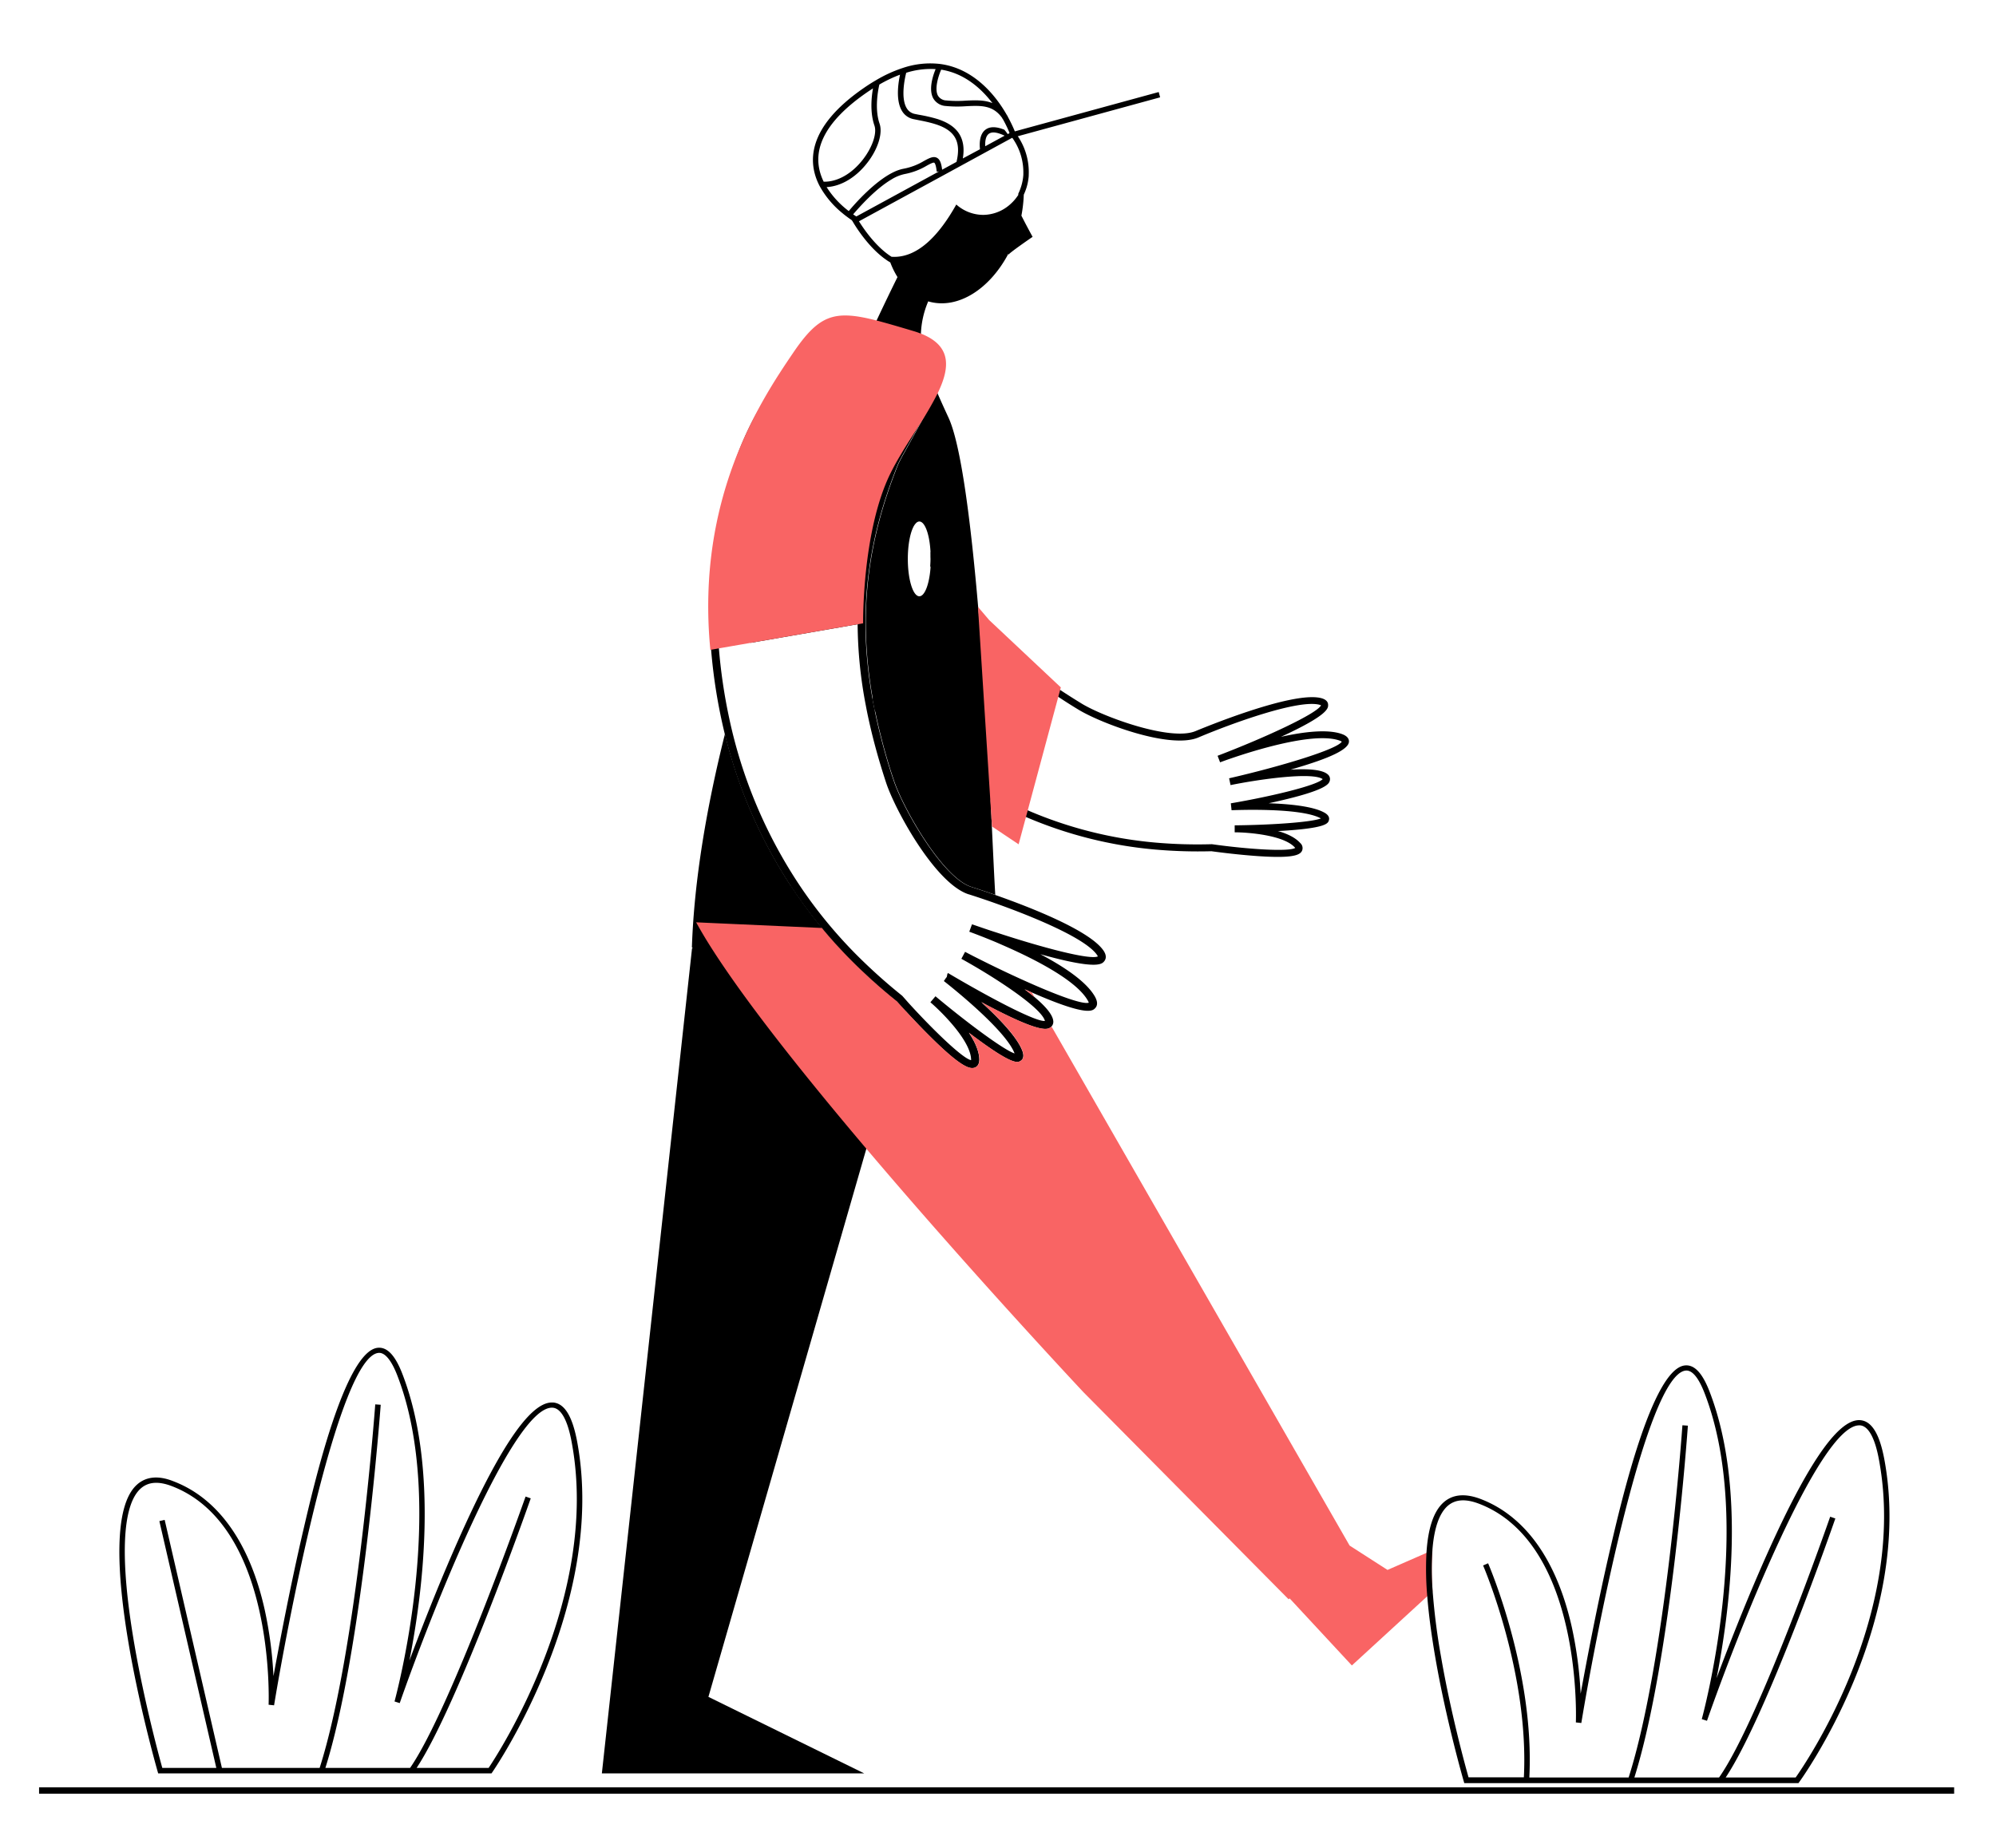
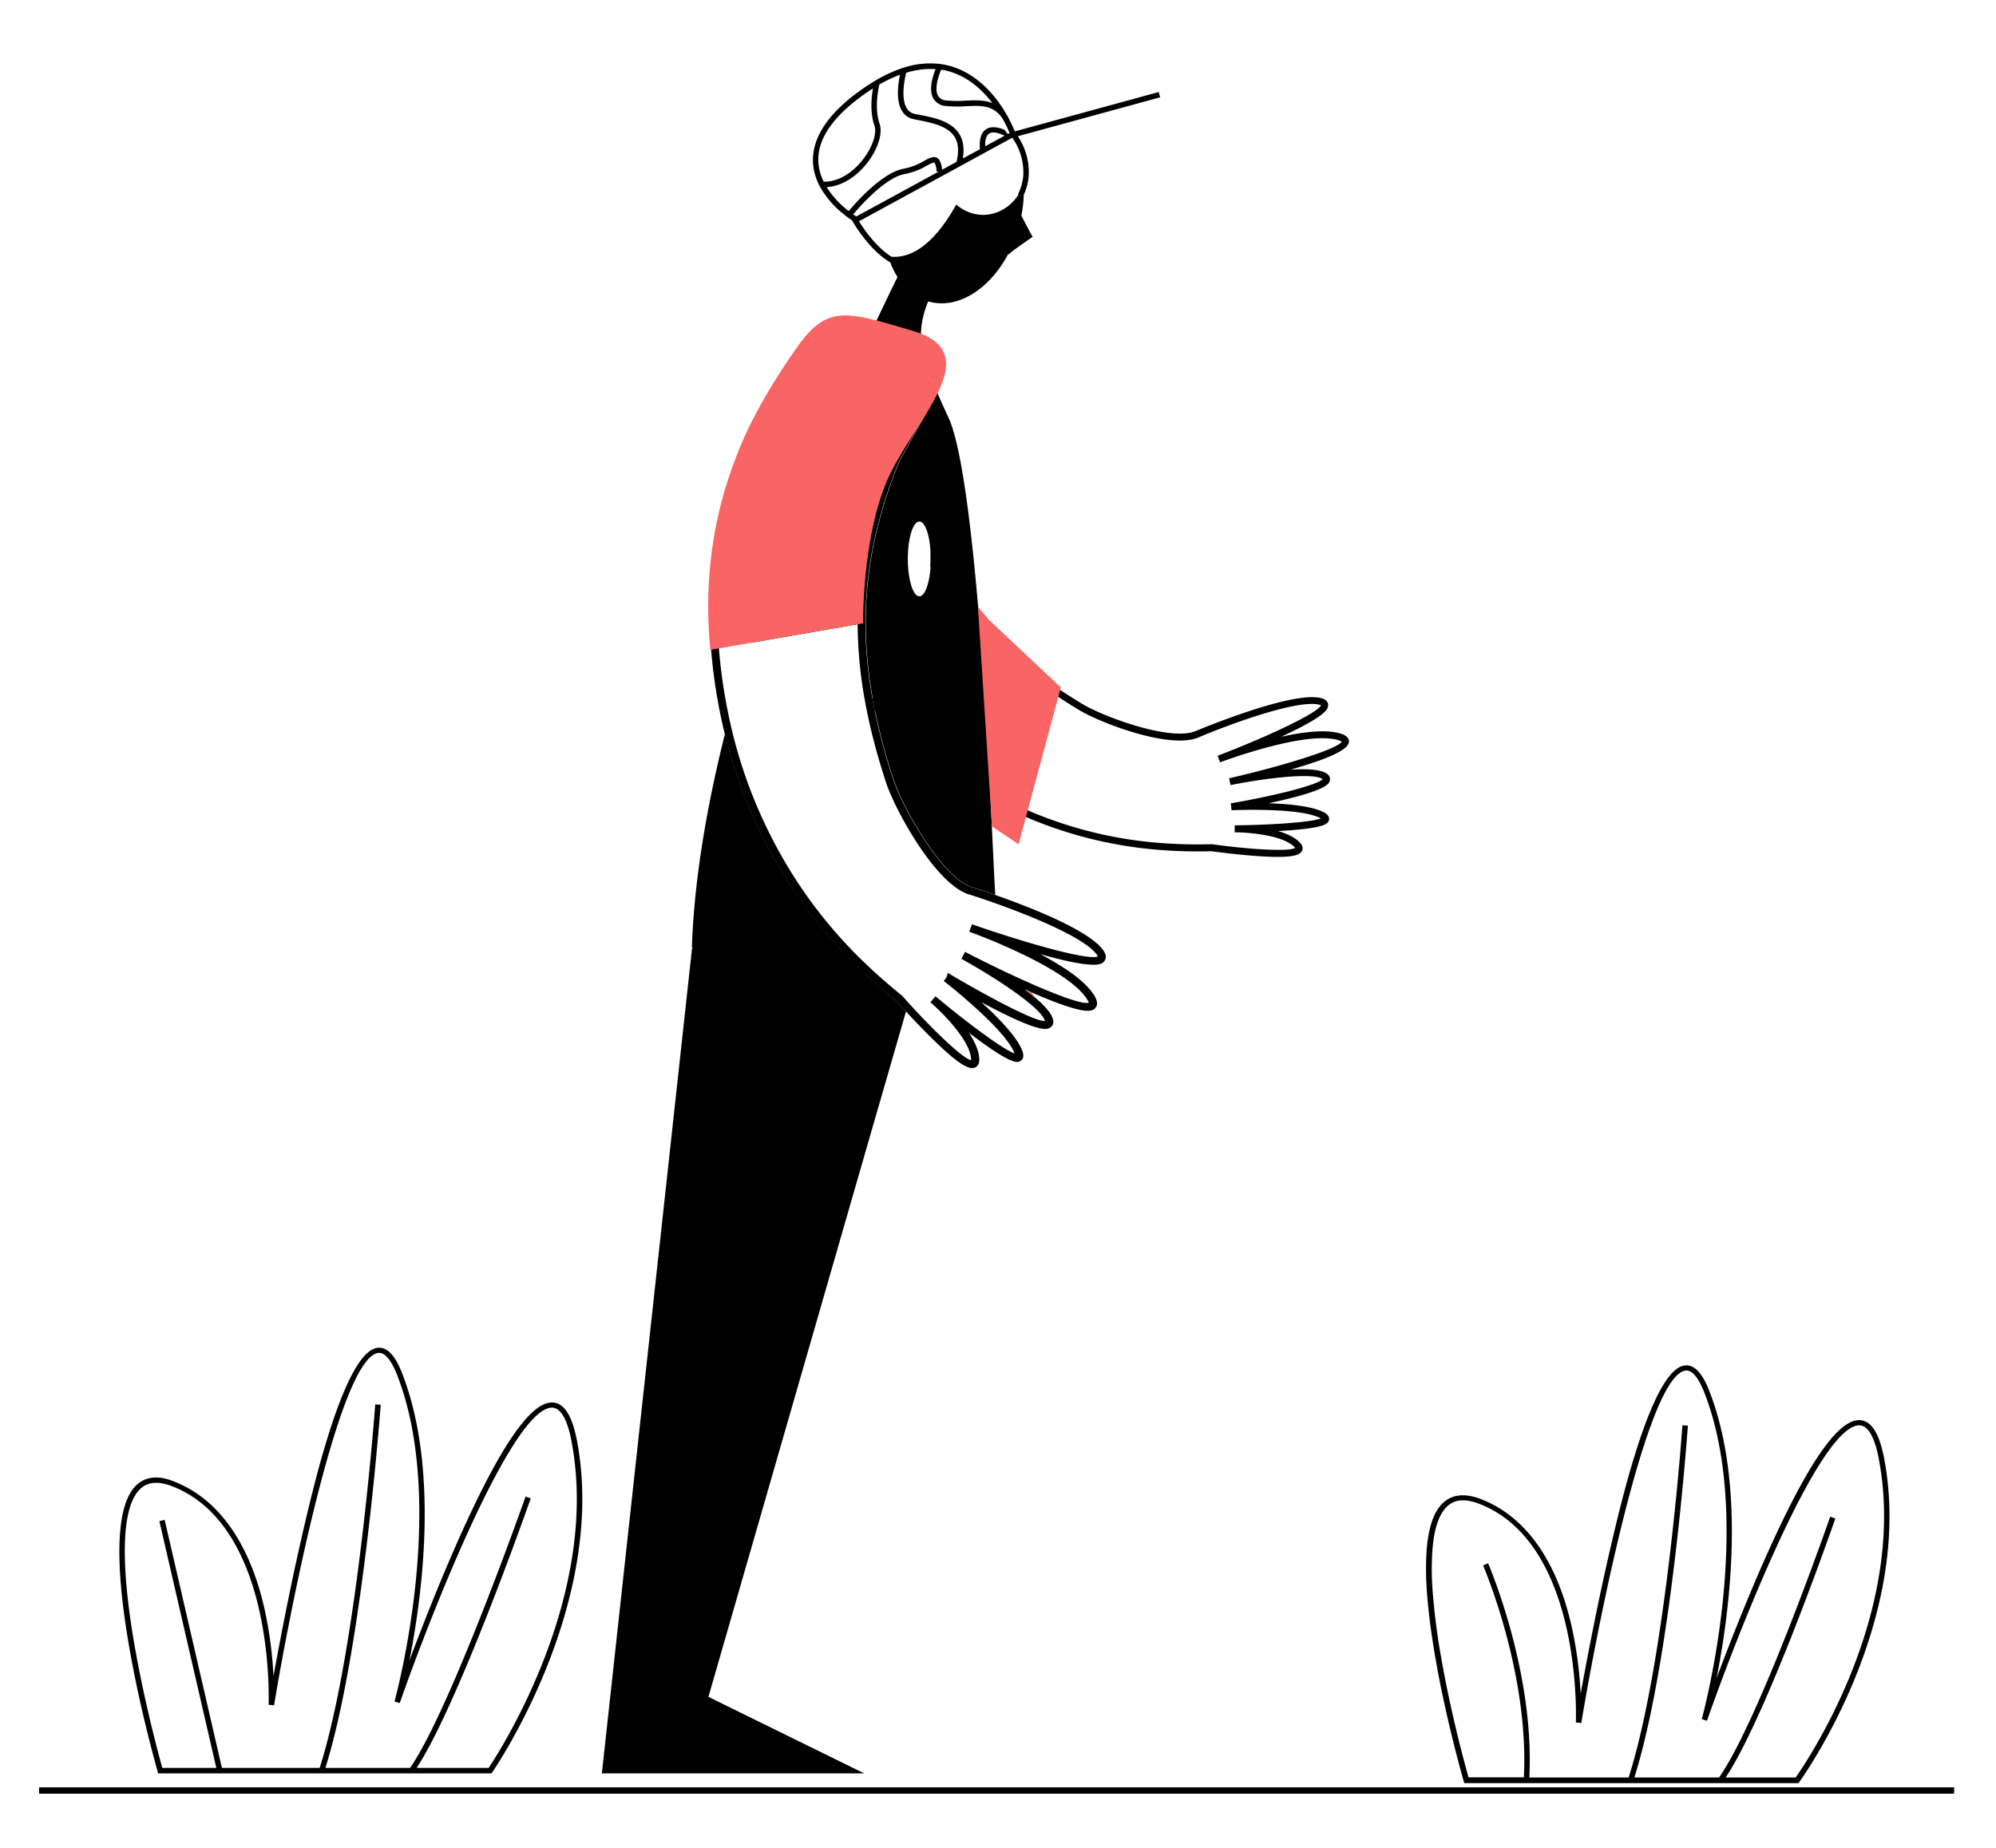
<svg xmlns="http://www.w3.org/2000/svg" id="Capa_1" data-name="Capa 1" viewBox="0 0 730.53 676.36">
  <title>Mesa de trabajo 57</title>
  <path d="M493.71,271.52c.06-1.26-.85-2.23-2.72-2.87-5.28-1.81-13.86-.77-22.16,1.07,17.41-8,17.31-10.51,17.25-11.74,0-.78-.46-1.83-2.33-2.37-10.38-3-44.7,11.42-46.16,12-9.09,3.85-33.67-5.19-41.61-10q-4.11-2.51-8-5.08a156.79,156.79,0,0,1-29.67-25.19l-.06-.07-.05,0q-2.92-3.26-5.59-6.66A126.67,126.67,0,0,1,340.61,202c0,.62,0,1.26,0,1.91q0,1.68-.12,3.24l0,.06h0A129.36,129.36,0,0,0,353,225l.06.06c1.74,2.1,3.56,4.15,5.46,6.17l.12.12h0l.06.06a152.57,152.57,0,0,0,19.56,17.29q4.33,3.25,9.08,6.39,3.54,2.36,7.32,4.65c8.09,4.94,33.5,14.63,43.93,10.22,12.05-5.1,36.85-14.15,44.47-11.94a2.35,2.35,0,0,1,.43.16c-1.37,3-20.47,11.84-37.86,18.48l.92,2.39h0c.55-.21,31.93-12,43.61-8a3.46,3.46,0,0,1,.93.44c-1.72,2.84-22.5,9.11-41.24,13.41l.53,2.49c11.19-2.27,30-4.82,33.72-2.19-2.09,2.31-18.75,6.33-33.62,8.86l.27,2.53c.26,0,25.23-1.15,32.69,3C480,301,465,302,451.89,302.12v2.55h0c4.8,0,18,1,22.05,5.59l.1.13c-2.42,1.47-17.41.48-30.44-1.36l-.1,0h-.11a177.57,177.57,0,0,1-20.21-.57,151.37,151.37,0,0,1-47.05-11.84q-4.6-2-9.1-4.27-2.34-1.18-4.65-2.46l0,0-.13-.07c-1.78-1-3.55-2-5.3-3.09h0A170.9,170.9,0,0,1,323,259.46q-1.71-1.75-3.31-3.55c-.15-.17-.3-.33-.44-.5.28,1.57.58,3.16.91,4.75l.7.74c.1.12.21.22.32.34a172.57,172.57,0,0,0,35.92,28.51q2.65,1.58,5.35,3l.08.05,0,0q6.35,3.44,12.93,6.25A153.8,153.8,0,0,0,423,311a180.68,180.68,0,0,0,20.39.6c.95.13,8,1.09,15.2,1.65,3.76.3,6.73.42,9.08.42,6.54,0,8.2-1,8.82-2.14a2.46,2.46,0,0,0-.59-2.92c-1.83-2.06-4.88-3.46-8.22-4.42l.6,0c17.33-1,17.8-2.8,18.11-4,.18-.69.07-1.71-1.55-2.66-4.13-2.39-12.89-3.24-20.52-3.49,1.18-.26,2.39-.52,3.59-.8,17.82-4.08,18.48-6.37,18.79-7.47a2.22,2.22,0,0,0-.77-2.32c-2.05-1.81-7.52-2.09-13.62-1.7C480.12,279.44,493.5,275.46,493.71,271.52Z" />
  <path d="M373.83,78.94a50.19,50.19,0,0,0,.87-7.68,21.66,21.66,0,0,0,1-2.57,20.15,20.15,0,0,0,.81-4.26l0-.38a23.5,23.5,0,0,0-3.63-13.62,16.84,16.84,0,0,0-1.37-1.94L370,49.78a18.77,18.77,0,0,1,1.19,1.71,21.6,21.6,0,0,1,3.35,12.09l0,.39a18,18,0,0,1-.76,4.14,19.74,19.74,0,0,1-1.18,3l.19.09a17.56,17.56,0,0,1-1.63,2.17,17.19,17.19,0,0,1-2,1.91,15,15,0,0,1-9.33,3.38A14.87,14.87,0,0,1,350,74.86C343.94,85.72,336,94.58,326.39,94l-.08,0-.46-.3c-.35-.23-.7-.47-1.05-.74l-.27-.2c-6.5-5-11-13.19-11.06-13.28l-.08-.15-.12-.11-.7.74-.86.46c0,.08,4.9,8.94,11.88,14.14l.28.2.44.31.45.32q.54.36,1.08.66a29.46,29.46,0,0,0,2.64,5.37c-1.74,3.52-4.39,8.95-7.67,15.95L320,119l-1.24,2.7c-2.12,4.57-4.43,9.68-6.9,15.26-.43,1-.88,2-1.32,3q-1.21,2.78-2.47,5.68l-1.25,2.9c-6,14.13-12.63,30.46-19.07,48.08-.54,1.48-1.09,3-1.63,4.48l0,.12c-.55,1.51-1.09,3-1.64,4.58-3.37,9.56-6.67,19.45-9.78,29.52l21.25-3.69,3-.52,14.94-2.6c-.08-20,3.93-39.31,12.06-59.55.25-.61.91-1.9,2-3.91.58-1.09,1.29-2.39,2.13-3.92.27-.47.54-1,.82-1.47,3.46-6.26,9.83-17.8,10.32-20a81.56,81.56,0,0,1-2.86-8.24,38.84,38.84,0,0,1-1-4.76,27.51,27.51,0,0,1-.31-4.54,33.37,33.37,0,0,1,2.68-11.81c.21.07.42.13.64.18C350.85,113.15,362.25,105.7,369,93a1.19,1.19,0,0,0,.08-.16v.44c.2-.67,8.85-6.58,8.85-6.58S375.91,83.05,373.83,78.94ZM362.94,301c0-.56-.05-1.12-.08-1.68V299c0-.5-.05-1-.08-1.52-.06-1.31-.13-2.63-.2-4,0-.24,0-.49,0-.73,0-.74-.07-1.49-.11-2.24,0-.24,0-.48,0-.73-.93-17.93-2.15-38.22-3.69-57.69l-.06-.77h0c-.08-1.12-.17-2.23-.27-3.34v0l-.06-.73-.15-1.71,0-.58-.18-2.11c-2.73-31.89-6.33-60.11-10.92-70-1.48-3.2-2.79-6.08-3.92-8.7l-.31-.73c-1.26,2.71-3.44,6.83-6.6,12.6q-1.28,2.34-2.77,5.05c-.87,1.56-1.71,3.08-2.44,4.43-1,1.73-1.72,3.17-2.13,4-.11.24-.2.42-.25.55-11.53,28.71-14.62,55.46-9.34,85.38.28,1.57.58,3.16.91,4.75.17.87.36,1.74.55,2.62q.6,2.79,1.32,5.63c1.38,5.59,3,11.3,5,17.17,3.28,10,17.8,35.73,28.43,39.07,1.08.35,4.33,1.38,8.68,2.9C363.83,320.27,363.44,311.18,362.94,301Zm-22.29-96.4c0,.89,0,1.75-.08,2.59h0c0,.22,0,.43,0,.64-.45,6-2.11,10.44-4.09,10.44-2.33,0-4.22-6.13-4.22-13.68,0-4.83.77-9.08,1.94-11.52a5.7,5.7,0,0,1,1.09-1.61,1.94,1.94,0,0,1,.66-.45,1.4,1.4,0,0,1,.53-.11c1.92,0,3.54,4.18,4,9.89h0c.05.61.09,1.24.12,1.88,0,.4,0,.79,0,1.2Z" />
  <path d="M404.19,351.81c-.85,1.09-2.58,3.31-23.43-2.52,8.48,4.47,16.62,9.87,19.84,15.28,1.14,1.92,1.22,3.42.24,4.46s-3,3.12-23.2-5.73L375,362.12c1.27.95,2.49,1.91,3.61,2.85,3.78,3.17,6.52,6.22,6.86,8.59a2.55,2.55,0,0,1-.65,2.22,1.79,1.79,0,0,1-.39.33c-1.07.71-3.31,2.2-21.61-7.33-1.24-.64-2.47-1.29-3.67-1.94,6.37,5.8,13.28,12.93,15.08,18,.7,2,.06,3-.61,3.43-1.13.78-2.85,2-18.49-9.83l-.53-.41c2.17,3.27,3.77,6.71,3.82,9.82,0,2-1,2.7-1.62,2.94a2.75,2.75,0,0,1-1,.18c-2.08,0-6-2.15-15.65-11.8-3.24-3.22-6.35-6.52-8.58-8.94-1.75-1.89-3-3.24-3.27-3.59l-1.14-.93a200.68,200.68,0,0,1-16-14.5c-3.65-3.7-7.13-7.53-10.4-11.5a168.8,168.8,0,0,1-11.5-15.6,178.56,178.56,0,0,1-24-55.46,199.61,199.61,0,0,1-5-30.84c-.1-1.27-.2-2.55-.28-3.84-1.28-19.58,1.62-36.57,6.35-56.06a112.87,112.87,0,0,1,9.73-25.1c11.24-20.13,24.35-37.88,43.9-33.82l-1.24,2.7c-18.34-3.28-30.3,14.88-40.15,32.52a109.49,109.49,0,0,0-9.44,24.38c-4.68,19.23-7.53,36-6.28,55.2.08,1.18.16,2.35.26,3.52a197.9,197.9,0,0,0,3.71,25.27,176.56,176.56,0,0,0,26.26,62.14h0a168.84,168.84,0,0,0,11.54,15.17q4.08,4.78,8.54,9.3a203.32,203.32,0,0,0,17,15.28l.17.17.09.1,2,2.27c9.41,10.36,20.1,20.6,23,21.06a1,1,0,0,0,0-.18c-.12-6.93-10.79-17.48-14.9-21l1.86-2.2c11.37,9.52,24.94,19.62,28.95,20.93-3.36-9-25.66-26.33-25.88-26.5l.84-1.24a.57.57,0,0,0,.25-.37c.14-.44.11-1.11.45-1.31,14.48,8.58,32,17.92,35.45,17.52-1.18-4.57-16.29-14.58-27.48-21-1.08-.62-2.11-1.2-3.1-1.75l1.36-2.54c1.51.78,3,1.57,4.58,2.35,5.82,2.94,11.78,5.79,17.29,8.26,11.58,5.21,21.18,8.76,23.4,8a4.53,4.53,0,0,0-.48-1c-4.32-7.27-19.12-14.83-30.24-19.72L364.76,345c-2.6-1.09-4.88-2-6.6-2.66-2.07-.8-3.34-1.26-3.41-1.28l1-2.72c2.93,1,5.93,2.06,8.92,3,17.24,5.67,34.27,10.11,37.14,8.76a2.46,2.46,0,0,0-.25-.46c-4-6-22.73-13.83-37.28-19-3.58-1.27-6.9-2.38-9.68-3.26h-.05c-12.19-3.89-26.91-30.76-30.25-40.9-2.53-7.7-4.6-15.13-6.21-22.37q-.66-2.94-1.2-5.84a161.88,161.88,0,0,1-3-29.76c-.08-20,3.93-39.31,12.06-59.55.25-.61.91-1.9,2-3.91.58-1.09,1.29-2.39,2.13-3.92.27-.47.54-1,.82-1.47,3.46-6.26,9.83-17.8,10.32-20,.48,1.19,1,2.44,1.57,3.76-1.26,2.71-3.44,6.83-6.6,12.6q-1.28,2.34-2.77,5.05c-.87,1.56-1.71,3.08-2.44,4.43-1,1.73-1.72,3.17-2.13,4-.11.24-.2.42-.25.55-11.53,28.71-14.62,55.46-9.34,85.38.28,1.57.58,3.16.91,4.75.17.87.36,1.74.55,2.62q.6,2.79,1.32,5.63c1.38,5.59,3,11.3,5,17.17,3.28,10,17.8,35.73,28.43,39.07,1.08.35,4.33,1.38,8.68,2.9,12.73,4.46,34.89,13.07,39.81,20.52C405.13,349.9,404.73,351.11,404.19,351.81Z" />
  <path d="M327.15,365.72c-25.9,7.07-47-.84-59.95-8.49A74.92,74.92,0,0,1,253.48,347l-.25-.24c.84-24.83,5.47-51.63,12.1-78.13a178.56,178.56,0,0,0,24,55.46,168.8,168.8,0,0,0,11.5,15.6c3.27,4,6.75,7.8,10.4,11.5A200.68,200.68,0,0,0,327.15,365.72Z" />
  <path d="M317.08,420.51l-57.8,200.64,57,28h-96l33-302,.2-.12,4.18-2.55c.2-.29.39-.58.59-.86q2.12-3.09,4.25-5.62c9.17-11,18.29-14.59,26.79-13.88a168.8,168.8,0,0,0,11.5,15.6c3.27,4,6.75,7.8,10.4,11.5a200.68,200.68,0,0,0,16,14.5l1.14.93c.31.35,1.52,1.7,3.27,3.59Z" />
  <path d="M378.6,365c-1.12-.94-2.34-1.9-3.61-2.85l2.65,1.18Z" fill="#f96464" />
-   <path d="M524.32,582.53l-1.89,1.74-27.65,25.38L472,585.1l-.37.33-75.07-75.79s-40.77-43.43-79.47-89.13c-18.73-22.12-37-44.77-49.88-63.28-3.38-4.85-6.39-9.42-8.95-13.61q-1.9-3.14-3.47-6l7.72.35,38.29,1.72c3.27,4,6.75,7.8,10.4,11.5a200.68,200.68,0,0,0,16,14.5l1.14.93c.31.35,1.52,1.7,3.27,3.59,2.23,2.42,5.34,5.72,8.58,8.94,9.7,9.65,13.57,11.8,15.65,11.8a2.75,2.75,0,0,0,1-.18c.62-.24,1.66-.95,1.62-2.94-.05-3.11-1.65-6.55-3.82-9.82l.53.41c15.64,11.8,17.36,10.61,18.49,9.83.67-.46,1.31-1.43.61-3.43-1.8-5.08-8.71-12.21-15.08-18,1.2.65,2.43,1.3,3.67,1.94,18.3,9.53,20.54,8,21.61,7.33a1.79,1.79,0,0,0,.39-.33l109.09,190,13.88,8.92,14.36-6.28,2.09-.92A103.25,103.25,0,0,0,524.32,582.53Z" fill="#f96464" />
  <rect x="14.3" y="654.27" width="700.91" height="2.32" />
  <path d="M211.29,528c-1.74-9.51-4.64-14.28-8.87-14.61l-.44,0c-8.29,0-20.1,17.84-36.06,54.47-6.37,14.64-12.12,29.42-16.08,40,4.71-23.83,10.91-70.14-2.6-105-2.61-6.74-5.54-9.85-9-9.49-12,1.24-23.39,50.28-27.15,66.4-4.85,20.79-8.79,41.67-11,53.77a147.58,147.58,0,0,0-3.24-24.42c-5.47-24.38-17-40.58-33.24-46.84C58,540,53.41,540.47,50.06,543.53c-17.54,16.06,6.59,101.27,7.62,104.89l.21.73h122l.3-.43C180.61,648.12,222.24,587.69,211.29,528ZM178.84,647.15H152.49c15.09-22.87,40.66-95.52,41.76-98.67l-1.89-.66c-.27.78-27.46,78-42.27,99.33h-31c13.6-43.15,20.18-132,20.25-132.93l-2-.14c-.07.9-6.7,90.4-20.35,133.07H81.22L60.27,556.36l-1.94.45,20.84,90.34H59.4c-1.11-4-6.54-23.94-10.21-45.19-5.35-31-4.58-50.72,2.22-57,2.78-2.54,6.55-2.85,11.54-.93,37.87,14.57,35.39,79.37,35.36,80l2,.21c5.83-35.39,24.06-127.55,38.19-129,2.94-.31,5.38,4.3,6.9,8.22,18.65,48.12-.84,118.66-1,119.37l1.9.6c10.61-30.46,41.37-109.21,56-108.13,3.1.24,5.54,4.73,7,13C219.64,584.59,182.53,641.65,178.84,647.15Z" />
  <path d="M689.71,534.47c-1.74-9.51-4.64-14.28-8.87-14.61-8.3-.62-20.25,17.17-36.5,54.45-6.37,14.64-12.12,29.42-16.08,40,4.71-23.83,10.91-70.14-2.6-105-2.61-6.74-5.54-9.85-9-9.48-12,1.23-23.39,50.27-27.15,66.39-4.85,20.79-8.79,41.67-11,53.77a147.34,147.34,0,0,0-3.24-24.41c-4.06-18.09-11.43-31.67-21.61-40-.26-.23-.53-.44-.8-.64a41.69,41.69,0,0,0-10.83-6.18c-5.79-2.23-10.44-1.79-13.81,1.31-3.53,3.24-5.57,9.37-6.14,18.34a114.55,114.55,0,0,0,.29,15.9q.81,10.13,3.05,23c4,23,10.23,44.47,10.29,44.69l.21.72H658.23l.3-.41C659,651.67,700.66,594.2,689.71,534.47Zm-32.5,116.18H631.6c15-22.59,39.09-91.8,40.13-94.8l-1.89-.65c-.26.75-25.87,74.39-40.66,95.45h-31c13.56-43.12,19.52-127.92,19.58-128.78l-2-.14c-.06.86-6.07,86.24-19.68,128.92H559.73c2-38.77-14.91-78-15.09-78.4l-1.83.8c.17.39,16.88,39.23,14.92,77.55l1,0H537.48c-1.11-3.92-6.43-23.19-10-43.77a239.1,239.1,0,0,1-3.13-24.35,103.25,103.25,0,0,1-.09-15.08c.6-7.81,2.41-13.19,5.41-16,2.8-2.57,6.64-2.88,11.73-.92a39.72,39.72,0,0,1,9.48,5.23c.47.34.94.7,1.39,1.09,26.49,21.45,24.52,73.12,24.49,73.7l2,.21c5.83-35.39,24.06-127.55,38.19-129,3-.3,5.38,4.3,6.9,8.22,18.65,48.12-.84,118.66-1,119.37l1.9.6c10.54-30.24,40.92-108.14,55.7-108.14h.32c3.1.24,5.54,4.73,7,13C698.06,591.07,660.91,645.42,657.21,650.65Z" />
  <path d="M343.09,144.14A126.18,126.18,0,0,1,336.18,156c-1.78,2.82-3.64,5.69-5.4,8.57q-1.12,1.84-2.19,3.69-1.41,2.46-2.63,4.9c-10.5,21.22-10.06,55-10.06,55l-2,.35-14.94,2.6-3,.52-21.25,3.69-11.51,2-2.85.5-.36.06c-5.38-55.4,18.36-91.14,30.28-108.7,9.56-14.07,15.09-15.81,30.57-11.86,3.82,1,8.25,2.3,13.5,3.87,1,.29,1.86.6,2.69.92C348.39,126.59,347.76,134.61,343.09,144.14Z" fill="#f96464" />
  <polygon points="362.04 226.98 388.26 251.63 372.81 309.06 363.06 302.54 357.93 222.15 362.04 226.98" fill="#f96464" />
  <path d="M424.09,33.69l-52.67,14.4c-.19-.48-.48-1.18-.89-2.05-.59-1.26-1.15-2.36-1.75-3.45v-.15l-.2-.2C365,35.86,357,25.06,344,23.41a31.21,31.21,0,0,0-13.49,1.44,48.64,48.64,0,0,0-10,4.58c-1.43.83-2.89,1.76-4.35,2.77C295,46.8,295.66,59.7,299.93,68a33.85,33.85,0,0,0,8.48,10.1l.38.32c.51.41,1,.78,1.41,1.08s1.08.79,1.64,1.15c0,0,0,0,0,0l.11.07.09.06c.52.34.82.51.82.51l.49.29,1-.56,30.1-16.39L363.7,54.12l6.77-3.69h0l54.13-14.8ZM344.47,25.5c8.56,1.33,14.75,7,18.76,12.25-3-1.22-6.32-1.07-9.76-.91a42.21,42.21,0,0,1-7.1-.07A3.72,3.72,0,0,1,343.28,35C341.93,32.47,343.48,27.77,344.47,25.5Zm-27.2,8.34c.75-.52,1.49-1,2.24-1.49-.55,3.1-1.15,8.74.52,13.57,1,2.85-.72,7.94-4.15,12.4-4.08,5.3-9.43,8.32-14.42,8.19C296.2,55.72,301.51,44.72,317.27,33.84Zm6.94,39.52-10.8,5.88-.2-.13-.09-.06-.87-.58c2-2.34,8-9.19,13.91-12.71a15,15,0,0,1,5-2.06,24.52,24.52,0,0,0,7.94-3c1.09-.6,2.45-1.33,2.82-1.14.14.07.63.53.92,3.29l.82-.09Zm25.87-14.1-5.26,2.86c-.32-2.54-.88-3.82-1.92-4.36-1.32-.69-2.82.12-4.71,1.15a22.44,22.44,0,0,1-7.31,2.82,14.36,14.36,0,0,0-3.66,1.2c-7,3.29-14.41,11.73-16.58,14.34l-.29-.22-.37-.3a33.32,33.32,0,0,1-7.44-8.26c5.28-.28,10.75-3.53,14.93-8.95,3.88-5,5.66-10.77,4.45-14.27-1.92-5.56-.48-12.59-.08-14.32a48.79,48.79,0,0,1,7.57-3.61c-.67,3.09-1.62,9.4.69,13.23a6.35,6.35,0,0,0,4.34,3.06l1.45.29c1.62.32,3.3.65,4.93,1.09,3.56.94,6.84,2.35,8.56,5.09C350.81,52.38,351,55.38,350.08,59.26Zm10.52-5.73c-.09-1.54.08-3.62,1.27-4.52s3.11-.61,5.82.66ZM369,49l-.16.09-.16-.21c-.34-.49-.71-.94-1.1-1.4h0c-3-1.21-5.33-1.21-6.91,0-2.34,1.77-2.17,5.55-2,7.15L352.39,58c.61-3.63.18-6.57-1.32-9-1.75-2.79-4.75-4.39-8-5.44A57.93,57.93,0,0,0,336.28,42l-1.44-.29a4.41,4.41,0,0,1-3-2.13c-2.26-3.76-.67-11-.17-12.94a29.66,29.66,0,0,1,10.77-1.34c-1,2.37-2.64,7.42-.89,10.67a5.68,5.68,0,0,0,4.61,2.83,44.22,44.22,0,0,0,7.44.08c5.46-.26,9.81-.45,13.2,4.32v.1l.19.2c.6,1.07,1.16,2.17,1.75,3.43.24.52.43,1,.59,1.34l0,.05c.06.13.1.24.15.34a.14.14,0,0,0,0,.06Z" />
</svg>